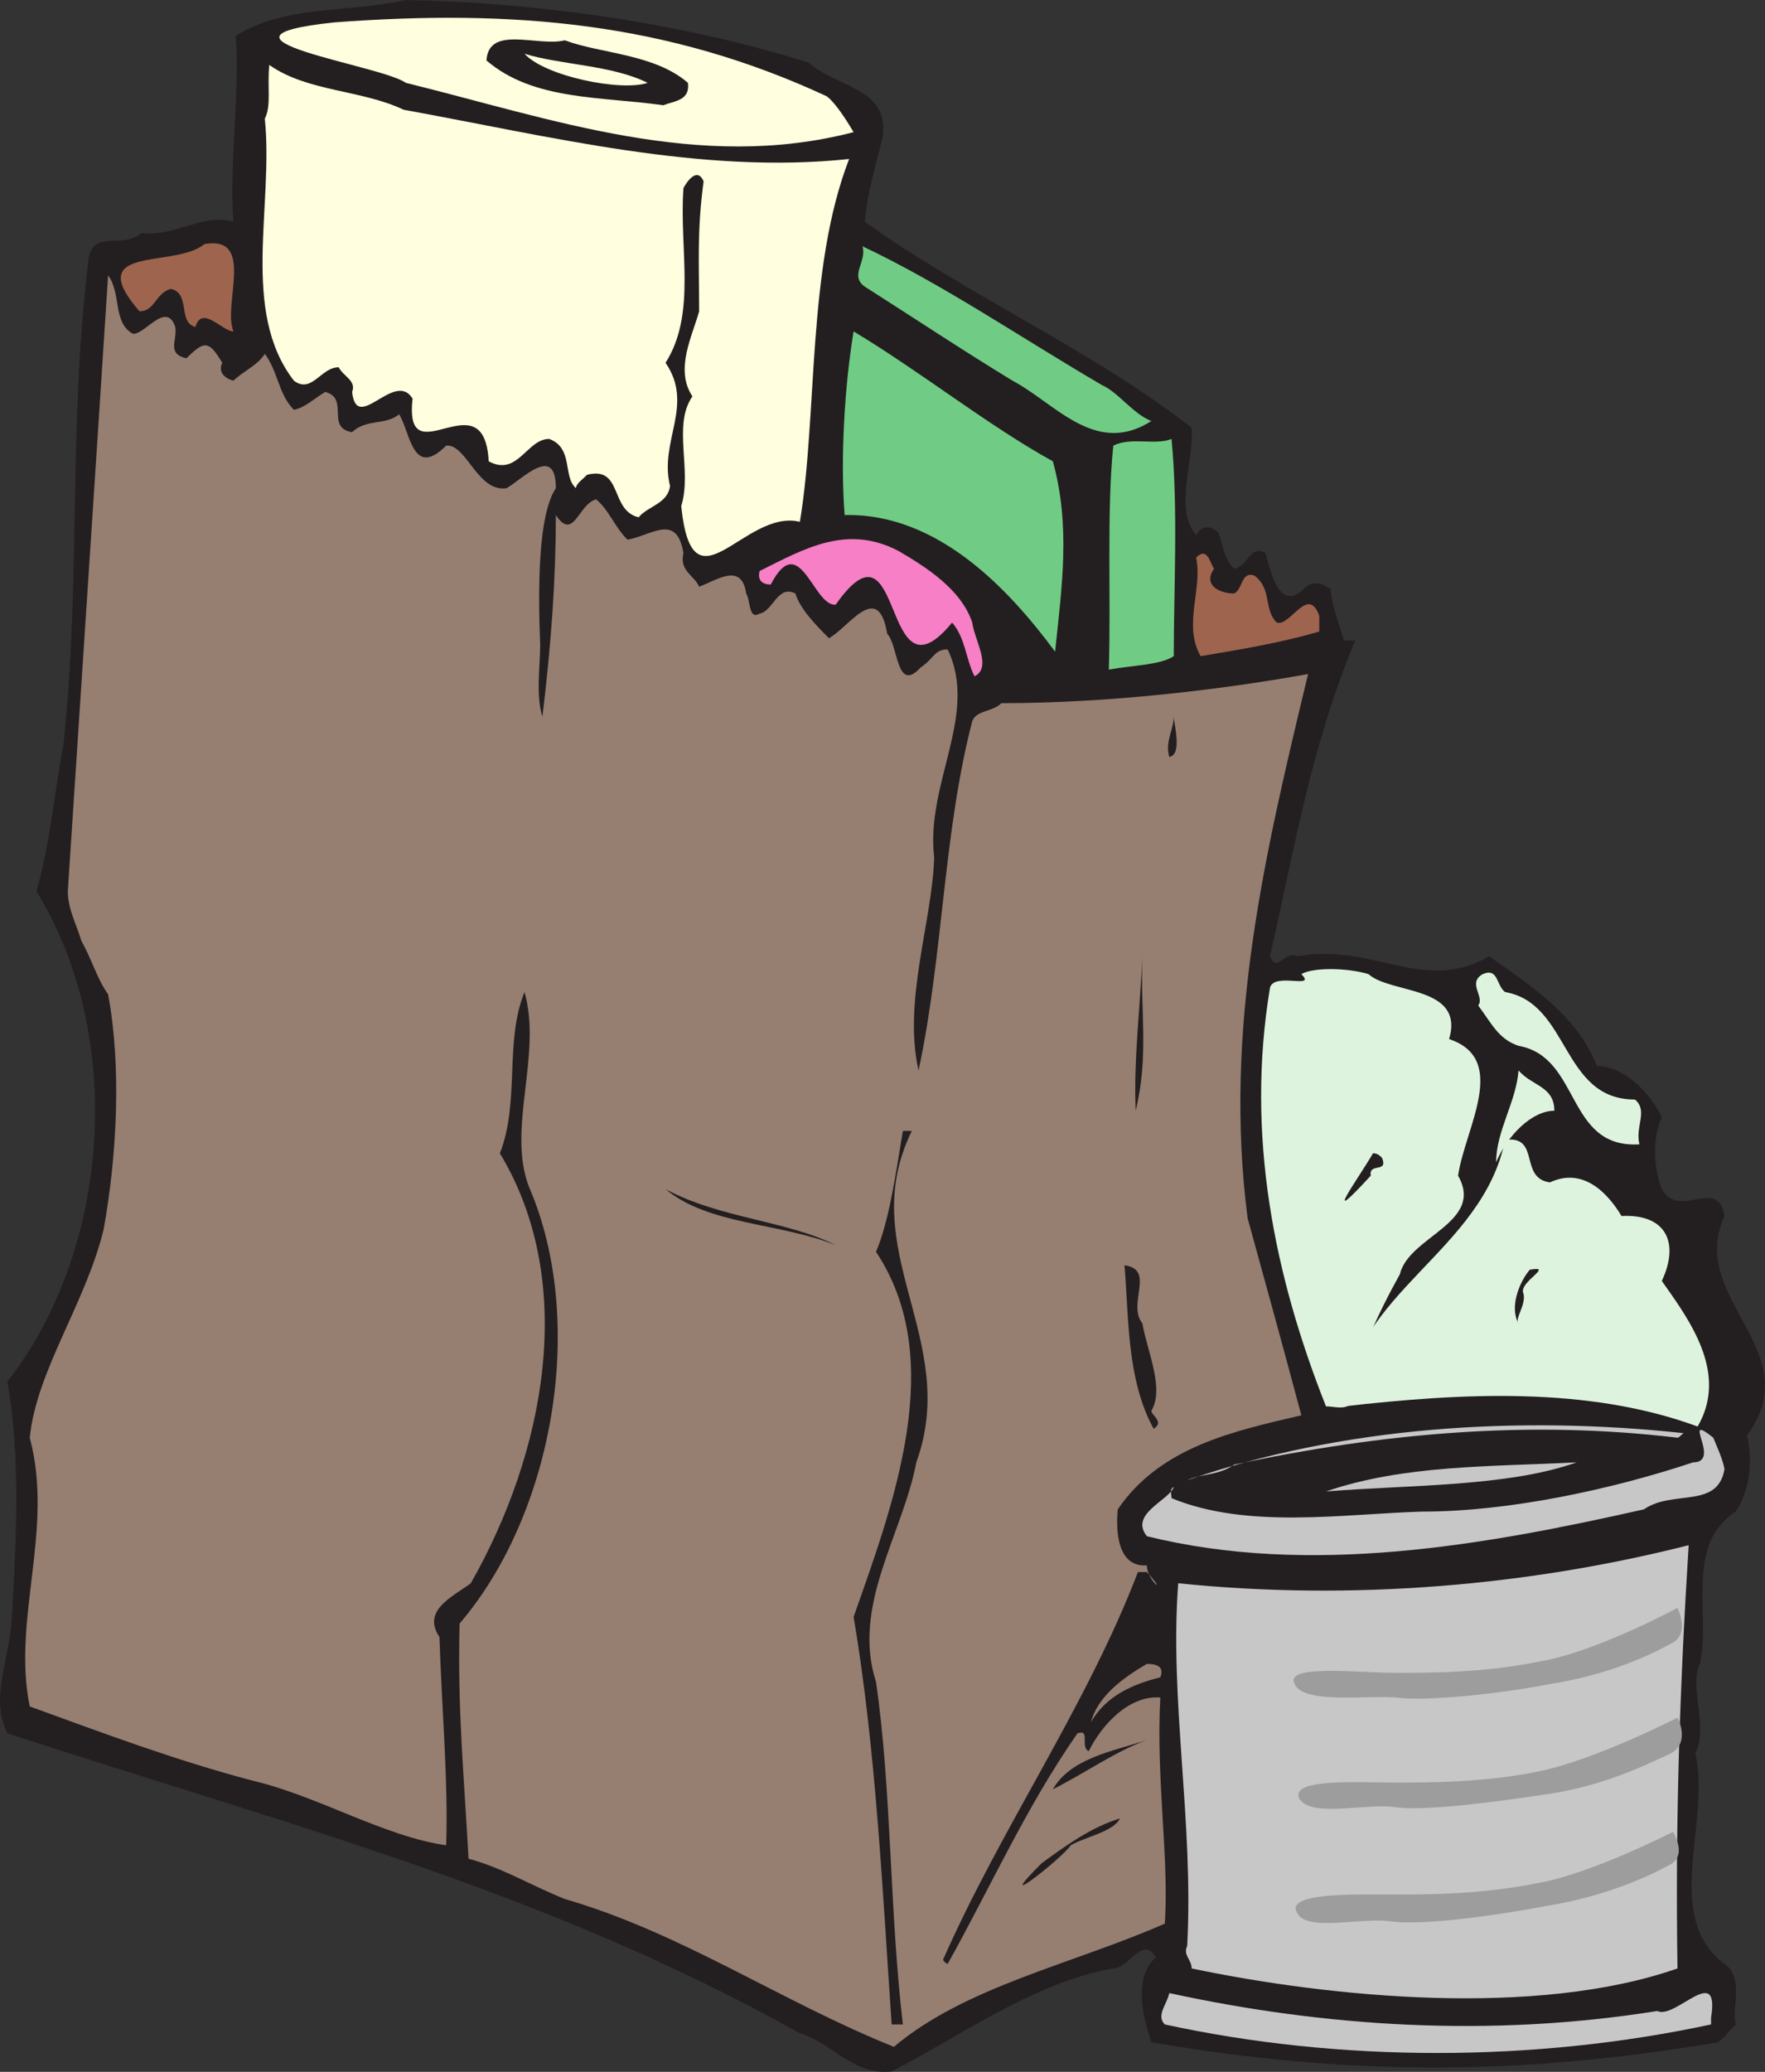
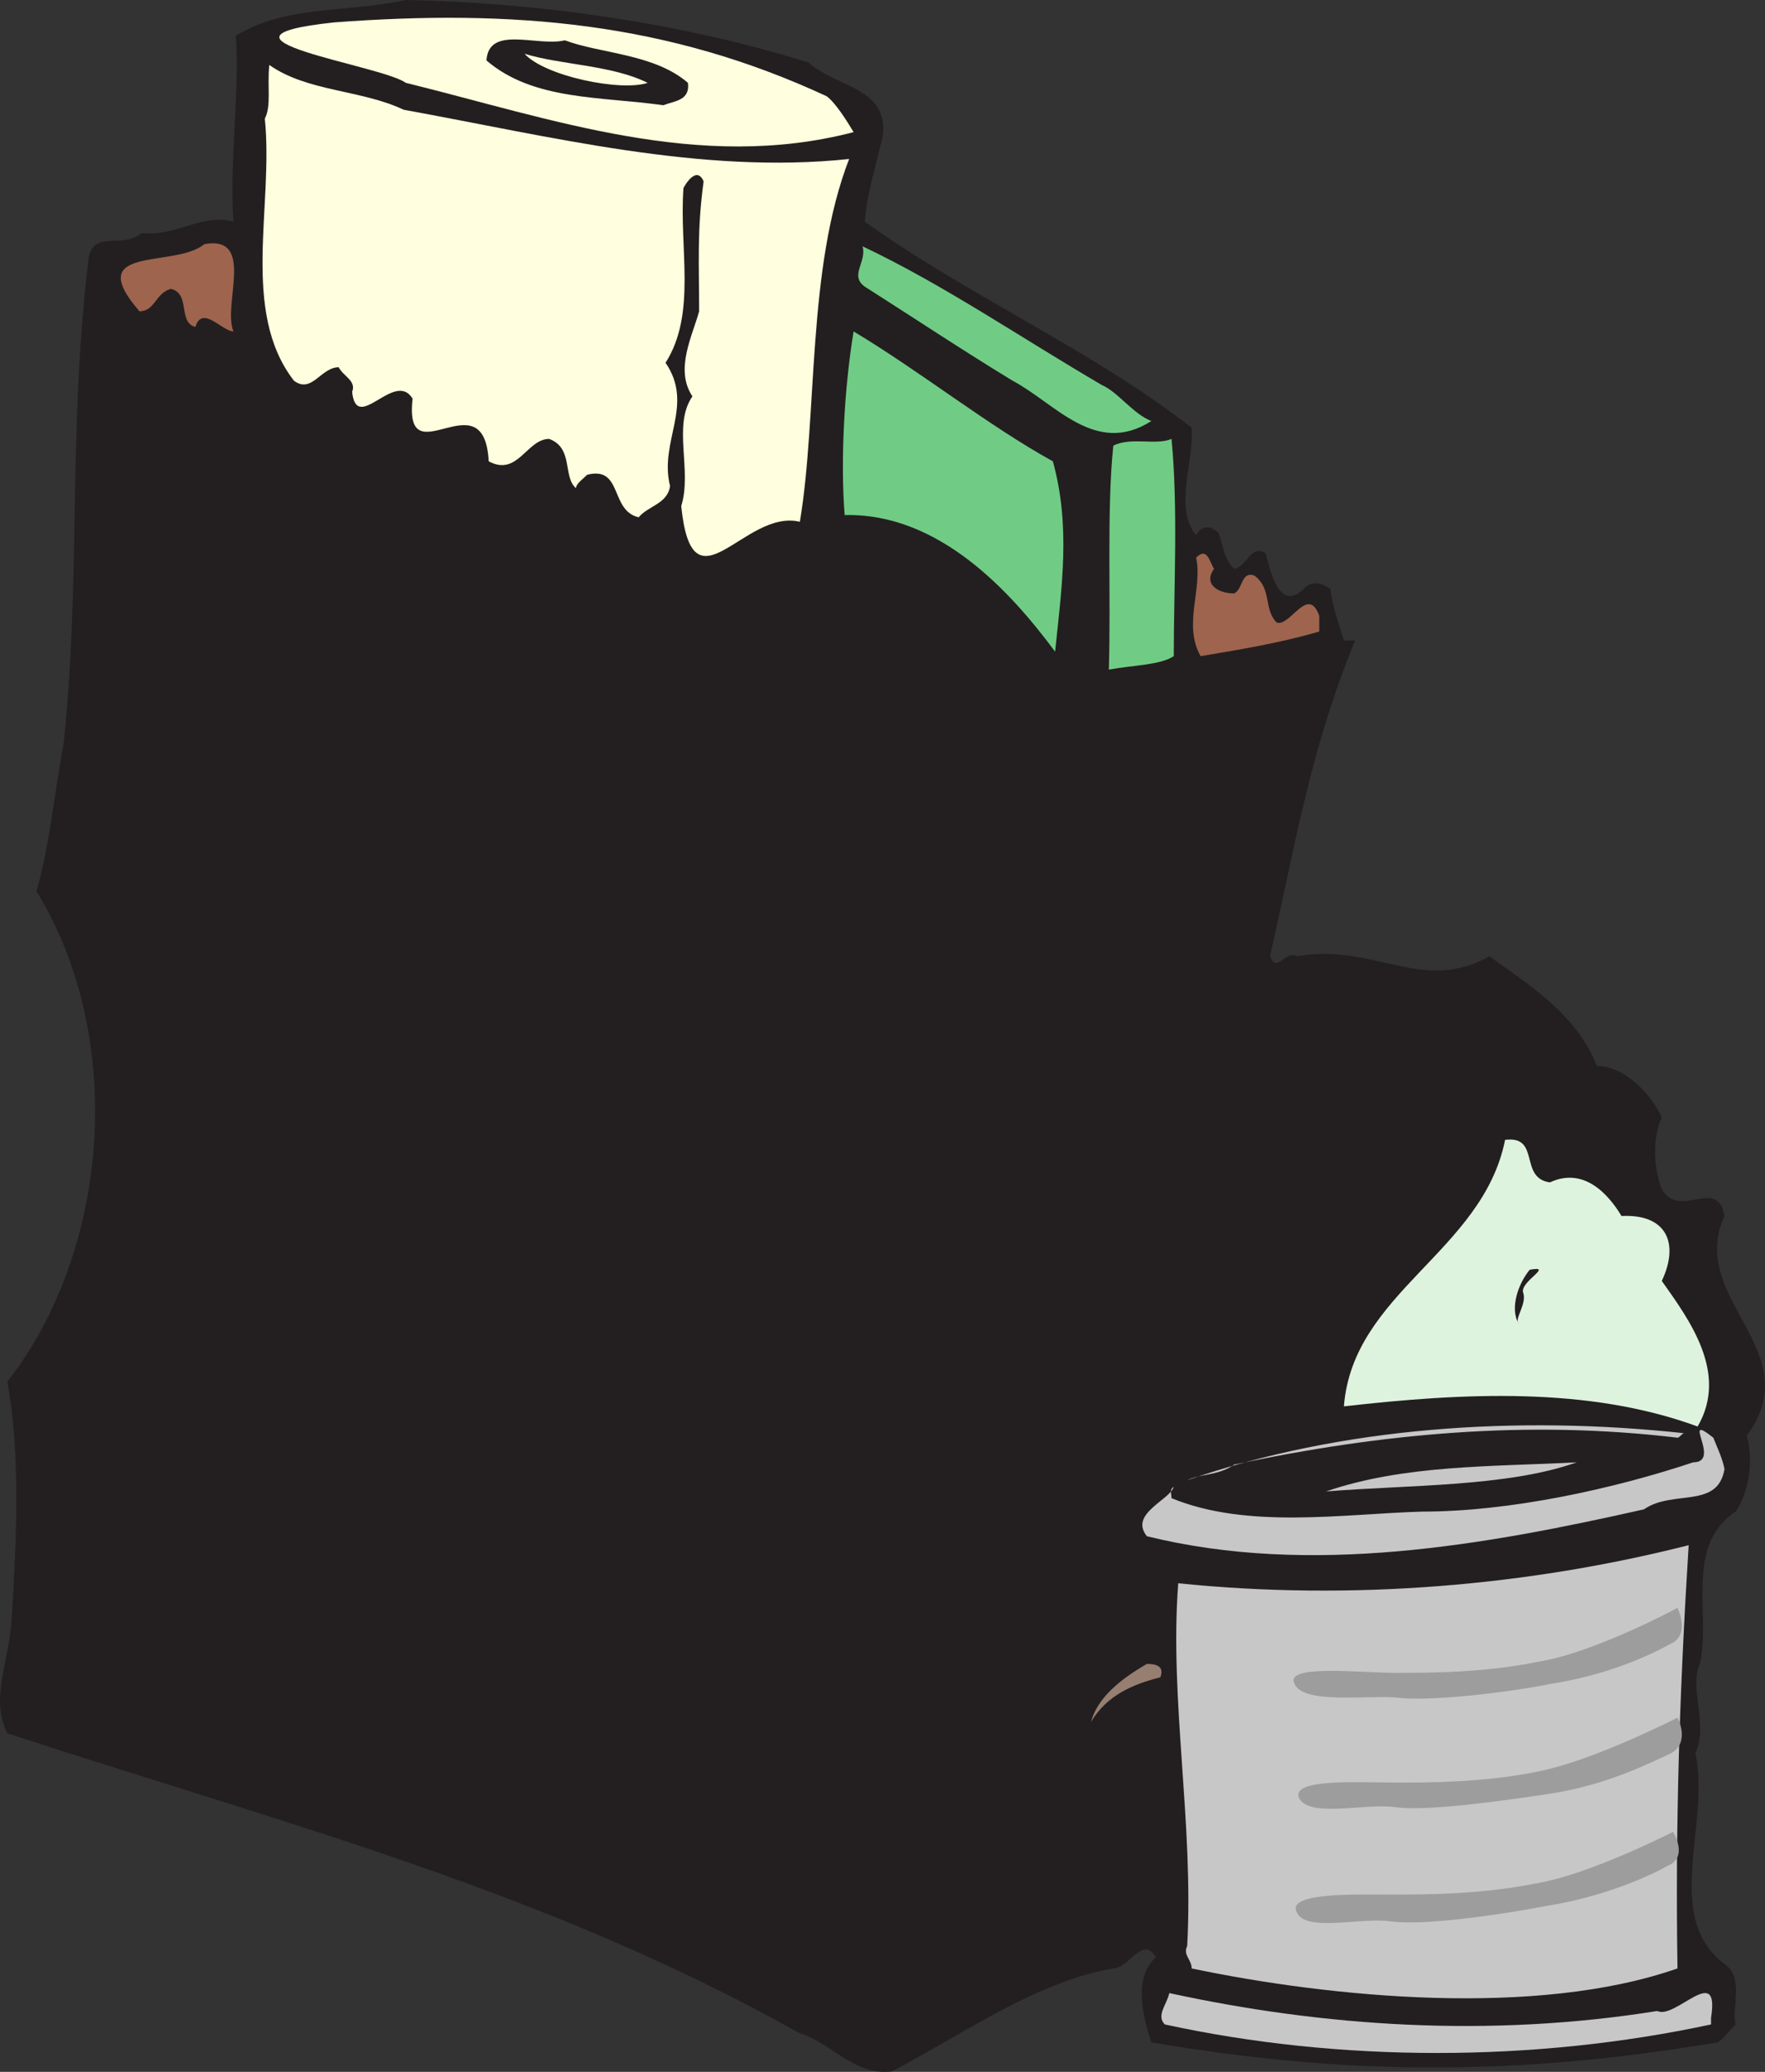
<svg xmlns="http://www.w3.org/2000/svg" width="591.285" height="693.887">
  <rect width="100%" height="100%" fill="#333333" stroke="none" />
  <path fill="#231f20" fill-rule="evenodd" d="M270.964 21c9 8.25 27 8.25 24.75 24.75-2.25 9.75-5.25 18.75-6 28.5 34.5 24.75 75.75 42.75 109.5 69 .75 12-6 27 1.5 36 1.5-3 4.5-3.75 7.5-.75 1.5 3.75 1.5 8.25 5.25 12 4.5-.75 5.25-8.25 10.5-5.25 1.5 5.25 4.5 21 13.5 11.25 3-2.25 6-.75 8.25.75.75 6.75 3 12 4.5 17.25h3.75c-15 36.75-19.5 66-28.5 105.75 2.25 6 5.25-2.25 9 0 26.25-4.5 42 12.75 64.5 0 13.5 9.75 29.25 19.5 36 36.75 9 0 18 9 21.75 17.25-3 6-3 16.5 0 24 6 10.5 18.75-4.5 21 9-12.75 27.75 28.5 45 7.5 73.5 2.25 9 .75 18.75-3.75 25.5-17.25 11.25-8.25 34.5-12 51-3.75 8.25 3 20.25-1.5 30 5.25 23.25-11.25 54.75 9.75 70.5 6.75 4.5 2.25 15 3.75 20.25-2.25 2.25-3.75 4.5-6 6-66.75 11.25-123.75 11.25-189.75 0-3-9-6-21.75 1.5-28.5-4.5-7.5-9 3.75-14.25 3.75-26.25 4.5-51 22.5-74.25 34.5-12.75 1.5-20.25-9.75-30.75-12.75-85.5-48-174-70.5-265.5-100.5-6-12 .75-24 1.5-39 1.5-25.5 3-54-1.5-78.75 34.5-44.25 39.75-115.5 9.75-164.25 4.5-15.75 6-33 9-48.75 6-55.5 1.5-104.25 8.25-161.25.75-12.75 11.25-4.5 18-10.5 11.25 1.5 20.25-6.75 30.75-3.75-1.5-18.75 2.25-45 .75-62.25 17.25-10.5 36-7.5 57-12 42.75.75 92.25 7.5 135 21" />
  <path fill="#fffede" fill-rule="evenodd" d="M276.964 32.25c3 2.25 6.75 8.25 9 12-51.75 13.5-101.25-4.5-150-16.5-8.25-6-73.5-15-24-20.25 60-4.5 111.75 0 165 24.75" />
  <path fill="#231f20" fill-rule="evenodd" d="M230.464 27.75c.75 6-4.5 6-8.25 7.5-21-3-43.5-1.5-59.25-15 .75-12 17.25-4.5 26.25-6.75 12 4.5 30 4.5 41.25 14.25" />
  <path fill="#fffede" fill-rule="evenodd" d="M216.964 27.75c-9 3-34.5-2.25-41.25-9.75 12 3.75 29.25 3.75 41.25 9.75m-81.75 9c49.5 9 99.75 21.75 149.25 16.5-14.25 36.75-10.5 85.5-16.5 121.5-18.75-4.5-36 31.5-39.75-5.25 3.75-12-3-27 3.75-36.75-6-9 0-20.25 2.25-28.5 0-15.75-.75-27 1.5-43.5-2.25-5.25-6 .75-6.75 2.25-1.5 20.25 4.5 42-6 58.5 9.75 14.25-2.25 26.25 1.5 41.25-.75 6-7.5 6.75-10.5 10.5-9.75-2.25-5.25-17.25-17.25-14.25-1.5 1.5-3.75 3-3.75 4.5-4.5-3.75-.75-13.5-9-16.5-7.5 0-10.5 12.75-20.25 7.5-1.5-28.5-28.5 6-25.5-21-6-9.75-18.75 12-20.25-2.25 1.5-3.75-3-5.25-4.5-8.25-6 0-9 9-15 4.5-18-23.25-6.75-58.5-9.75-87.75 2.25-4.5.75-10.5 1.5-18 12.75 9 30.75 8.25 45 15" />
  <path fill="#9e644e" fill-rule="evenodd" d="M78.214 111c-3.75 0-10.5-9-12.75-1.5-6-1.5-1.5-11.25-8.25-12.75-5.25 1.5-5.25 7.5-10.5 7.5-19.5-22.5 12-14.25 21.75-22.5 17.25-3 6 20.25 9.75 29.25" />
  <path fill="#70cc85" fill-rule="evenodd" d="M369.214 129c5.25 2.25 10.5 9.75 16.5 12-18.75 12-32.25-6-46.5-13.5-17.25-10.5-33-21-49.5-31.5-5.25-3.75.75-8.25-.75-13.5 27 12.75 53.25 30.75 80.25 46.5" />
-   <path fill="#967e71" fill-rule="evenodd" d="M44.464 111.75c3.75.75 11.25-11.25 14.25-2.25.75 4.5-3 9 3.75 10.5 6-6 7.5-6 12 1.5-1.5 3 .75 5.25 3.75 6 3-3 8.25-5.25 10.5-9 4.5 6 4.5 13.5 9.75 18.75 3.75-.75 6.75-3.75 10.5-6 8.25 2.25 0 12 9 13.5 4.5-4.5 11.25-2.25 15.75-6 3.75 6 4.5 21.75 15.75 10.5 6.75-.75 10.5 15.75 20.25 14.25 5.25-3 16.5-15 16.5 0-6 9-6 33.75-5.25 52.5 0 6.75-1.5 17.25.75 24 3-24.75 4.5-46.5 4.5-67.5 6 9 7.5-3.75 13.5-5.25 4.5 3.75 6 9 10.5 13.5 8.25-1.5 16.5-9 18.75 4.5-1.5 6 3.75 7.5 5.25 11.25 6-2.25 14.25-8.25 15.75 2.25 1.5 2.25.75 9 4.5 6.75 4.5-.75 6-9.75 12-6.75 1.5 5.25 7.5 11.25 11.25 15 6.75-3.75 16.5-19.5 19.5-1.5 3.75 3.75 3 20.25 11.25 11.25 4.5-3 4.5-6 9-6 10.5 21.75-7.5 45-4.5 69.75-.75 21.75-10.5 48-5.25 71.25 8.25-38.25 8.25-79.5 18-117 1.5-3.75 6.75-3 9.75-6 36 0 73.5-4.5 102.75-9.75-14.25 59.25-28.5 118.5-20.25 182.25 6 21.75 12 43.5 18 66-22.5 5.25-47.25 10.5-61.5 31.5-.75 7.5 0 19.5 9.75 18.75 0 5.25 7.5 10.5 0 2.25h-3c-17.25 45-45.75 85.5-65.25 129.75 0 .75 1.5 1.5 1.5 1.5 14.25-25.5 26.25-52.5 43.5-77.25 4.5-1.5.75 4.5 3.75 6 4.5-9 13.5-18.75 24-18-1.5 27 3 54 1.5 75.75-30.75 13.5-66.75 21-90.75 41.25-37.5-15-71.25-38.25-110.25-49.5-11.25-4.5-21-10.5-32.25-13.5-1.5-27.75-3.75-50.25-3-78.75 31.5-36.75 42.75-101.25 23.25-146.25-7.5-19.5 4.5-44.25-1.5-65.25-6.75 16.5-1.5 36.75-8.25 54 26.25 43.5 15 100.5-9.75 144-6 4.5-16.5 9-10.5 18 .75 23.25 3 48.75 2.25 69.75-21-3-42.75-16.5-65.25-21.75-25.5-6.75-49.5-15.75-74.25-24.75-6-29.25 8.25-59.25 0-90 2.25-22.5 18.75-45 24.75-69.75 4.5-24.75 6-54.75 1.5-78.75-3.75-5.25-5.25-11.25-9-18-1.5-5.25-4.5-10.5-4.5-16.5 4.5-69 9-136.5 13.5-206.25 4.5 6 1.5 15.75 8.25 19.5" />
  <path fill="#70cc85" fill-rule="evenodd" d="M352.714 154.5c6 21.75 3 42 .75 63.75-15-20.25-39-46.5-70.5-45.75-1.5-18.75 0-43.5 3-61.5 22.5 13.5 45 31.5 66.75 43.5m40.5 65.25c-4.5 3-13.5 3-21.75 4.5.75-24-.75-53.25 1.5-75 6-3 14.25 0 19.5-2.25 2.25 23.25.75 50.25.75 72.75" />
-   <path fill="#f67fc6" fill-rule="evenodd" d="M325.714 208.5c.75 6 6.75 15 .75 18-3-6-3-12.75-7.5-18-24 29.25-15.75-39-39-6-7.5.75-12-25.5-21.75-6.75-3 0-4.5-1.5-3.75-4.5 15-7.5 29.25-15.75 46.5-6.75 9 5.25 21 12.75 24.75 24" />
  <path fill="#9e644e" fill-rule="evenodd" d="M413.464 198.75c3-1.5 2.25-7.5 6.75-6 6 4.5 3 11.25 7.5 15.75 4.5 1.5 10.5-12.75 14.25-2.25v5.25c-12.75 3.75-26.25 6-39.75 8.25-6-10.5.75-22.5-1.5-33 3.75-3.75 4.5 1.5 6 3.75-3.75 5.25 1.5 8.25 6.75 8.25" />
-   <path fill="#231f20" fill-rule="evenodd" d="M391.714 253.5c-1.5-5.25 1.5-9 1.5-13.5 0 2.25 3 12.75-1.5 13.5M380.464 372c-.75-16.5 1.5-34.5 2.25-51.75-.75 18.75 2.25 33-2.25 51.75m-329.25-51c14.25 7.5 28.5 15.75 42 23.25-13.5-7.5-27.75-15.75-42-23.25" />
-   <path fill="#def3de" fill-rule="evenodd" d="M458.464 326.25c7.5 6.75 32.25 3.75 27 21.75 20.25 6.75 5.25 30 3 45.75 9 15.75-16.5 20.25-19.5 33-7.5 13.5-15.75 30.75-15.75 42.75-2.25 3-6 1.5-9 1.5-17.25-43.5-27-90.75-18.75-140.25 1.5-5.25 15.75.75 10.5-4.5 3.75-2.25 15-2.25 22.5 0m45.75 6c21.75 3.75 18.75 36 43.5 36 4.5 3.75 0 9 1.5 15-24.75 1.5-19.5-29.25-40.5-33-6.75-2.25-9-7.5-13.5-13.5 2.25-3-3.75-7.5 1.5-10.5 5.25-2.25 4.5 3.75 7.5 6m16.5 39.75c-7.5 0-15.75 8.25-19.5 17.25 0-10.5 6.75-20.25 7.5-30.75 4.5 5.25 12 5.25 12 13.5" />
+   <path fill="#231f20" fill-rule="evenodd" d="M391.714 253.5M380.464 372c-.75-16.5 1.5-34.5 2.25-51.75-.75 18.75 2.25 33-2.25 51.75m-329.25-51c14.25 7.5 28.5 15.75 42 23.25-13.5-7.5-27.75-15.75-42-23.25" />
  <path fill="#231f20" fill-rule="evenodd" d="M305.464 378.75c-19.5 39.75 16.5 69.75 1.5 111-4.5 24-21.75 48-13.5 73.5 5.25 36 4.5 76.5 9 114.75h-3.75c-3-43.5-5.25-92.25-12.75-136.5 13.5-38.25 31.5-86.25 7.5-122.25 4.5-10.5 6.75-27 9-40.5h3" />
  <path fill="#def3de" fill-rule="evenodd" d="M519.214 396c11.25-5.25 19.5 3.75 24 11.25 15-.75 19.5 9 13.5 21.75 9 12.75 22.5 30.75 12 48.75-36.75-13.5-78.75-11.25-118.5-6.75 3-38.25 46.5-51.75 54-89.25 12-1.5 4.5 12.75 15 14.25" />
  <path fill="#231f20" fill-rule="evenodd" d="M462.964 387.75c2.25 5.25-4.5 1.5-3.75 6-17.25 18.75-4.5 1.5.75-7.5 1.5 0 2.25.75 3 1.5m-183 29.25c-18.75-7.5-42.75-6.75-57-18.75 18 9.75 40.5 10.5 57 18.75m102.75 26.25c1.5 9 7.5 21.75 3 29.25 0 1.5 4.5 3.75.75 6-9-16.5-8.25-36.75-9.75-54.75 10.5 1.5.75 12.75 6 19.5m127.5-10.5c1.5 3.75-3 9-1.5 10.5-3-5.25 0-13.5 3.75-18 8.25-1.5-3 3.75-2.25 7.5" />
  <path fill="#c8c7c8" fill-rule="evenodd" d="M564.214 480c-.75 0-1.5 1.5-2.25 1.5-50.25-6-99-1.5-148.5 9-5.25 3.75-11.25 3-15.75 5.25 51.75-18 111-21.75 166.5-15.75" />
  <path fill="#c8c7c8" fill-rule="evenodd" d="M577.714 492c-2.25 13.5-17.25 6.75-27 13.5-53.25 12-111.75 22.5-166.5 9-6-7.5 7.5-12 9-16.5-1.5.75-.75 2.25-.75 3.75 25.5 10.5 57.75 5.25 84 4.5 29.25 0 63.75-7.5 90.75-16.5 9.75 0-4.5-17.25 6.75-8.25 1.5 3.75 3 6.75 3.75 10.5" />
  <path fill="#c8c7c8" fill-rule="evenodd" d="M528.214 489.75c-23.25 8.25-56.25 7.5-84 9.75 26.25-9 55.5-8.25 84-9.75m33.75 169.5c-47.25 16.5-116.25 9.75-162.75 0 0-3-3-4.5-1.5-7.5 2.25-41.25-6-82.5-3-121.5 58.5 6 117.75.75 171-12.75-3 48-4.5 92.25-3.75 141.75" />
-   <path fill="#231f20" fill-rule="evenodd" d="M220.714 537.75c7.5 3 15.75 6 23.25 9-7.5-3-15.75-6-23.25-9" />
  <path fill="#967e71" fill-rule="evenodd" d="M388.714 561.75c-9 2.25-18 6-23.25 15 2.25-8.25 9.75-14.25 18.75-19.5 3 0 6 .75 4.5 4.5" />
  <path fill="#231f20" fill-rule="evenodd" d="M384.214 582.75c-10.5 3.75-21 11.25-31.5 16.5 6-10.5 20.25-12.75 31.5-16.5m-25.5 35.25c-2.25 3.75-27.75 24-9.75 6 8.25-6 16.5-12 26.25-15-2.25 4.5-11.25 6-16.5 9" />
  <path fill="#c8c7c8" fill-rule="evenodd" d="M555.214 673.5c6 3 21-16.5 18 2.25V678c-59.25 12.75-124.5 12.75-183 0-3-3 .75-6.75 1.5-10.5 51.75 11.25 107.25 15 163.5 6" />
  <path fill="#9e9d9d" fill-rule="evenodd" d="M561.964 538.5s-27.75 15-46.5 18c-18 3.75-36.75 3.75-48 3.75-12 0-37.5-3-33.75 3.75 3 6.75 24 3.75 33.75 4.5 10.5 1.5 36.75-1.5 51.75-4.5 19.5-3 33.75-9.75 40.5-13.5 6.75-3 2.25-12 2.25-12m0 36.75s-27.75 14.25-46.5 18c-18 3.75-36.75 3.75-48 3.75-12 0-35.25-1.5-32.25 5.25 3.75 6.75 22.5 1.5 32.25 3 10.5 1.5 36.75-2.25 51.75-4.5 19.5-3 33.75-10.5 40.5-13.5 6.75-3.75 2.25-12 2.25-12m-1.5 38.25s-27.75 14.25-45.75 17.25c-18.75 3.75-36.75 3.75-48.75 3.75s-35.25-.75-31.5 6c3 6.75 21.75 1.5 31.5 3 11.25 1.5 36.75-2.25 52.5-5.25 18.75-3 33.75-9.75 40.5-13.5 6.75-3 1.5-11.25 1.5-11.25" />
</svg>